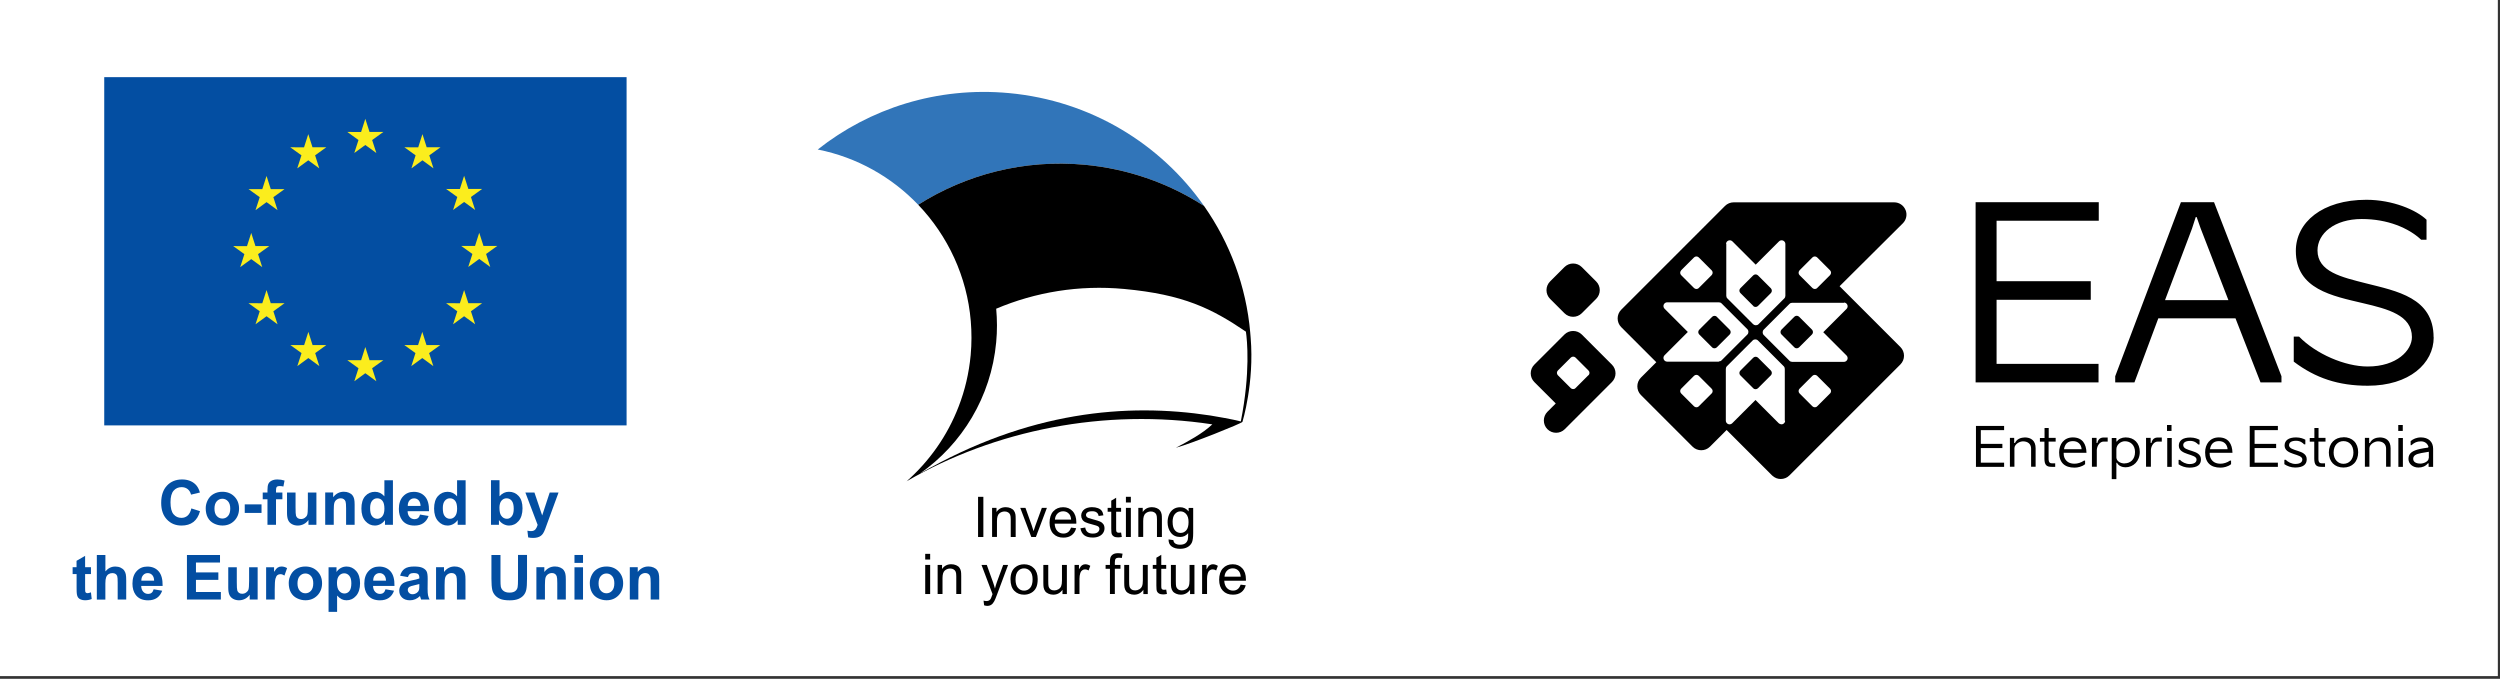
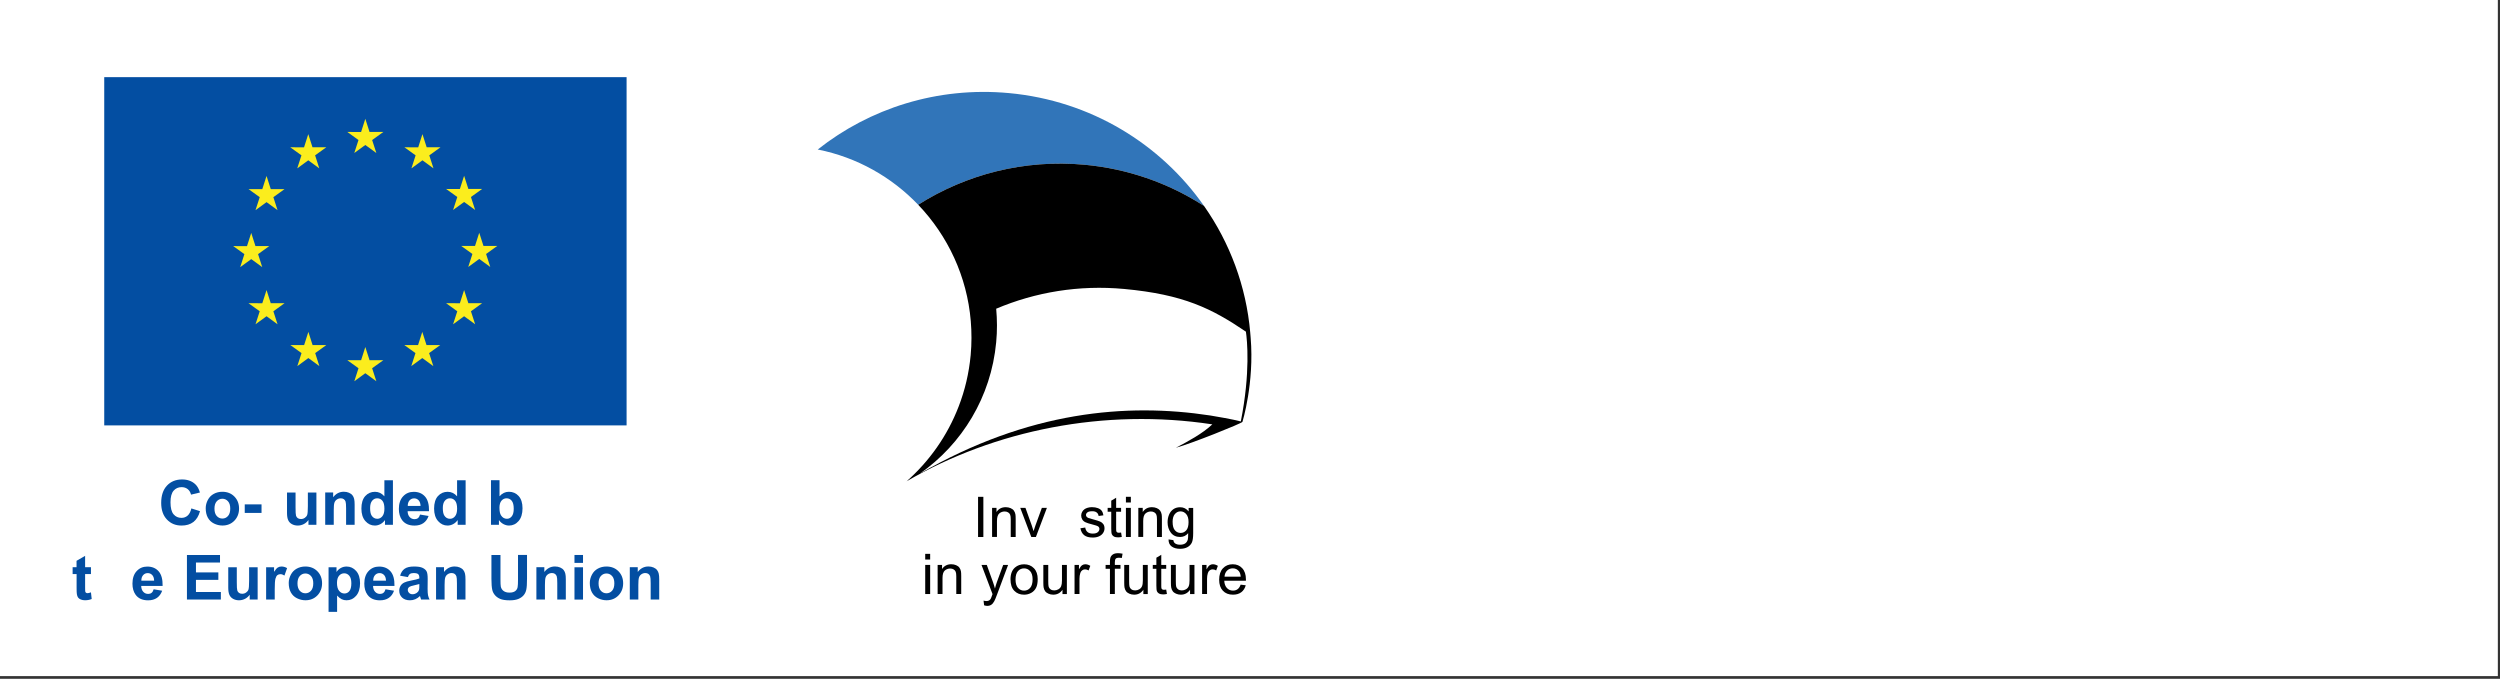
<svg xmlns="http://www.w3.org/2000/svg" width="895" height="243" viewBox="0 0 895 243" fill="none">
  <rect x="0" y="0" width="895" height="243" fill="#333333" stroke="none" />
  <rect width="894.225" height="242.047" fill="white" />
  <path fill-rule="evenodd" clip-rule="evenodd" d="M388.335 58.989C403.749 60.418 417.953 65.477 430.233 73.217C430.243 73.237 430.575 73.462 431.082 73.785C415.551 51.582 390.531 36.043 361.197 33.323C335.523 30.954 311.333 38.822 292.746 53.52C306.862 56.328 319.269 63.432 328.709 73.305C345.861 62.463 366.576 56.974 388.325 58.989H388.335Z" fill="#3175B9" />
  <path fill-rule="evenodd" clip-rule="evenodd" d="M447.736 120.921C447.717 120.618 447.61 119.297 447.58 119.023C446.136 102.446 440.288 86.936 431.073 73.775C430.565 73.452 430.243 73.227 430.224 73.208C417.943 65.467 403.739 60.418 388.325 58.98C366.576 56.964 345.851 62.454 328.709 73.296C339.321 84.392 346.203 98.972 347.54 114.952C347.872 118.934 347.882 123.005 347.501 127.135C346.896 133.593 345.431 139.777 343.196 145.531C339.164 156.04 332.634 165.219 324.414 172.441L324.56 172.304C356.179 153.946 395.373 146.04 434.011 151.921C430.507 155.238 425.235 158.066 420.96 160.297C426.182 158.937 444.535 151.588 444.798 151.03C444.798 151.03 444.818 151.03 444.818 151.021H444.798C444.798 151.021 449.084 137.116 447.736 120.911V120.921Z" fill="black" />
  <path fill-rule="evenodd" clip-rule="evenodd" d="M446.046 118.74C433.814 110.442 423.73 105.422 402.439 103.446C386.244 101.949 370.625 104.6 356.636 110.52C356.988 114.435 357.027 118.447 356.636 122.507C354.811 142.205 344.365 158.987 329.371 169.516C368.145 147.166 403.396 144.182 433.258 148.742C435.239 149.055 441.379 150.112 444.21 150.875C447.686 133.35 446.475 121.764 446.036 118.74H446.046Z" fill="white" />
  <path d="M352.042 177.863H350.148V192.249H352.042V177.863Z" fill="black" />
  <path d="M355.167 192.239V181.817H356.749V183.295C357.51 182.15 358.613 181.572 360.058 181.572C360.683 181.572 361.259 181.69 361.786 181.915C362.313 182.14 362.704 182.433 362.967 182.805C363.231 183.167 363.416 183.608 363.514 184.107C363.582 184.44 363.612 185.007 363.612 185.829V192.239H361.845V185.898C361.845 185.183 361.776 184.645 361.64 184.283C361.503 183.931 361.259 183.647 360.907 183.432C360.556 183.216 360.146 183.109 359.677 183.109C358.926 183.109 358.281 183.353 357.735 183.823C357.188 184.303 356.914 185.203 356.914 186.544V192.229H355.157L355.167 192.239Z" fill="black" />
  <path d="M369.204 192.238L365.25 181.816H367.115L369.35 188.05C369.594 188.725 369.809 189.42 370.014 190.154C370.17 189.606 370.385 188.95 370.668 188.167L372.982 181.816H374.788L370.854 192.238H369.214H369.204Z" fill="black" />
-   <path d="M383.445 188.882L385.261 189.107C384.978 190.174 384.441 191.006 383.669 191.593C382.888 192.18 381.902 192.474 380.692 192.474C379.169 192.474 377.968 192.004 377.08 191.065C376.191 190.125 375.742 188.814 375.742 187.121C375.742 185.428 376.191 184.009 377.089 183.04C377.988 182.071 379.159 181.582 380.594 181.582C382.029 181.582 383.123 182.062 384.001 183.001C384.88 183.95 385.329 185.281 385.329 187.003C385.329 187.111 385.329 187.268 385.319 187.473H377.568C377.626 188.618 377.958 189.499 378.534 190.106C379.12 190.712 379.833 191.016 380.702 191.016C381.346 191.016 381.893 190.849 382.351 190.507C382.81 190.164 383.171 189.626 383.435 188.882H383.445ZM377.665 186.025H383.464C383.386 185.154 383.162 184.488 382.8 184.058C382.244 183.383 381.512 183.04 380.623 183.04C379.813 183.04 379.13 183.314 378.583 183.852C378.036 184.391 377.724 185.125 377.665 186.025Z" fill="black" />
  <path d="M386.774 189.127L388.512 188.853C388.61 189.548 388.883 190.086 389.332 190.468C389.781 190.84 390.406 191.025 391.207 191.025C392.007 191.025 392.612 190.859 393.003 190.526C393.393 190.194 393.589 189.802 393.589 189.362C393.589 188.961 393.413 188.647 393.071 188.413C392.827 188.256 392.232 188.06 391.275 187.816C389.986 187.493 389.088 187.209 388.59 186.964C388.092 186.729 387.712 186.397 387.458 185.976C387.204 185.555 387.067 185.085 387.067 184.577C387.067 184.107 387.175 183.686 387.389 183.285C387.604 182.884 387.887 182.561 388.258 182.296C388.532 182.091 388.903 181.925 389.381 181.778C389.859 181.641 390.367 181.562 390.904 181.562C391.714 181.562 392.437 181.68 393.052 181.915C393.667 182.15 394.126 182.463 394.418 182.874C394.711 183.275 394.916 183.813 395.024 184.488L393.305 184.723C393.227 184.185 393.003 183.764 392.622 183.471C392.251 183.167 391.714 183.021 391.031 183.021C390.221 183.021 389.645 183.158 389.303 183.422C388.951 183.686 388.785 184.009 388.785 184.361C388.785 184.596 388.864 184.802 389 184.978C389.147 185.164 389.371 185.32 389.674 185.448C389.85 185.506 390.367 185.663 391.226 185.898C392.476 186.23 393.345 186.504 393.833 186.72C394.331 186.935 394.711 187.238 394.994 187.649C395.278 188.051 395.414 188.559 395.414 189.156C395.414 189.753 395.238 190.301 394.897 190.82C394.555 191.339 394.057 191.74 393.413 192.024C392.769 192.307 392.036 192.444 391.226 192.444C389.869 192.444 388.844 192.161 388.141 191.603C387.438 191.045 386.979 190.203 386.784 189.098L386.774 189.127Z" fill="black" />
  <path d="M401.35 190.663L401.604 192.219C401.106 192.326 400.667 192.375 400.276 192.375C399.632 192.375 399.144 192.277 398.782 192.072C398.431 191.866 398.187 191.602 398.041 191.269C397.894 190.946 397.826 190.242 397.826 189.185V183.196H396.537V181.826H397.826V179.242L399.583 178.186V181.826H401.35V183.196H399.583V189.283C399.583 189.792 399.612 190.115 399.671 190.252C399.729 190.398 399.837 190.506 399.973 190.594C400.11 190.682 400.315 190.721 400.579 190.721C400.774 190.721 401.038 190.702 401.35 190.653V190.663Z" fill="black" />
  <path d="M403.077 179.889V177.854H404.844V179.889H403.077ZM403.077 192.239V181.817H404.844V192.239H403.077Z" fill="black" />
  <path d="M407.518 192.239V181.817H409.099V183.295C409.861 182.15 410.964 181.572 412.409 181.572C413.033 181.572 413.609 181.69 414.137 181.915C414.664 182.14 415.054 182.433 415.318 182.805C415.581 183.167 415.767 183.608 415.865 184.107C415.933 184.44 415.962 185.007 415.962 185.829V192.239H414.195V185.898C414.195 185.183 414.127 184.645 413.99 184.283C413.853 183.931 413.609 183.647 413.258 183.432C412.906 183.216 412.496 183.109 412.028 183.109C411.276 183.109 410.632 183.353 410.085 183.823C409.538 184.303 409.265 185.203 409.265 186.544V192.229H407.508L407.518 192.239Z" fill="black" />
  <path d="M418.345 193.108L420.063 193.362C420.131 193.891 420.336 194.272 420.658 194.517C421.098 194.84 421.693 195.006 422.445 195.006C423.265 195.006 423.89 194.84 424.339 194.517C424.778 194.194 425.081 193.734 425.237 193.147C425.335 192.785 425.374 192.031 425.364 190.877C424.593 191.787 423.636 192.237 422.484 192.237C421.059 192.237 419.946 191.718 419.165 190.691C418.384 189.663 417.993 188.42 417.993 186.972C417.993 185.974 418.169 185.064 418.53 184.222C418.891 183.381 419.409 182.735 420.092 182.275C420.775 181.815 421.576 181.59 422.494 181.59C423.724 181.59 424.729 182.089 425.53 183.087V181.834H427.16V190.838C427.16 192.462 426.994 193.607 426.662 194.282C426.33 194.957 425.813 195.496 425.091 195.887C424.378 196.278 423.499 196.474 422.455 196.474C421.215 196.474 420.209 196.19 419.448 195.633C418.686 195.075 418.315 194.233 418.345 193.108ZM419.799 186.855C419.799 188.225 420.073 189.223 420.619 189.849C421.156 190.475 421.84 190.789 422.65 190.789C423.46 190.789 424.134 190.475 424.68 189.859C425.227 189.233 425.501 188.254 425.501 186.923C425.501 185.592 425.217 184.682 424.651 184.036C424.085 183.39 423.402 183.068 422.611 183.068C421.82 183.068 421.166 183.39 420.61 184.027C420.063 184.663 419.789 185.612 419.789 186.864L419.799 186.855Z" fill="black" />
  <path d="M331.229 200.313V198.277H332.997V200.313H331.229ZM331.229 212.663V202.241H332.997V212.663H331.229Z" fill="black" />
  <path d="M335.672 212.663V202.241H337.253V203.718C338.015 202.573 339.118 201.996 340.563 201.996C341.188 201.996 341.764 202.114 342.291 202.339C342.818 202.564 343.209 202.857 343.472 203.229C343.736 203.591 343.921 204.032 344.019 204.531C344.087 204.863 344.116 205.431 344.116 206.253V212.663H342.349V206.321C342.349 205.607 342.281 205.069 342.144 204.707C342.008 204.354 341.764 204.071 341.412 203.855C341.061 203.64 340.651 203.532 340.182 203.532C339.43 203.532 338.786 203.777 338.239 204.247C337.693 204.726 337.419 205.627 337.419 206.967V212.653H335.662L335.672 212.663Z" fill="black" />
  <path d="M352.307 216.672L352.112 215.019C352.503 215.126 352.834 215.175 353.118 215.175C353.508 215.175 353.82 215.107 354.055 214.98C354.289 214.852 354.484 214.666 354.631 214.431C354.748 214.255 354.924 213.815 355.168 213.12C355.197 213.022 355.256 212.876 355.324 212.69L351.38 202.248H353.274L355.441 208.276C355.714 209.039 355.968 209.842 356.193 210.693C356.398 209.881 356.642 209.088 356.915 208.315L359.141 202.248H360.898L356.944 212.846C356.525 213.991 356.193 214.774 355.958 215.214C355.646 215.802 355.285 216.222 354.885 216.496C354.475 216.77 353.996 216.907 353.43 216.907C353.088 216.907 352.708 216.829 352.298 216.692L352.307 216.672Z" fill="black" />
  <path d="M361.755 207.457C361.755 205.529 362.292 204.1 363.366 203.17C364.254 202.397 365.347 202.016 366.636 202.016C368.061 202.016 369.233 202.485 370.141 203.425C371.049 204.364 371.498 205.656 371.498 207.31C371.498 208.65 371.293 209.707 370.893 210.471C370.492 211.244 369.907 211.841 369.145 212.261C368.374 212.682 367.544 212.898 366.636 212.898C365.182 212.898 364.01 212.428 363.112 211.498C362.214 210.568 361.765 209.218 361.765 207.457H361.755ZM363.561 207.457C363.561 208.797 363.854 209.786 364.43 210.451C365.016 211.117 365.748 211.449 366.617 211.449C367.485 211.449 368.218 211.117 368.803 210.451C369.379 209.786 369.672 208.768 369.672 207.398C369.672 206.106 369.379 205.128 368.794 204.472C368.208 203.806 367.485 203.474 366.617 203.474C365.748 203.474 365.006 203.806 364.43 204.462C363.854 205.118 363.561 206.116 363.561 207.457Z" fill="black" />
  <path d="M380.369 212.66V211.134C379.559 212.308 378.455 212.895 377.069 212.895C376.454 212.895 375.888 212.778 375.351 212.543C374.824 212.308 374.424 212.014 374.17 211.652C373.906 211.29 373.73 210.86 373.623 210.341C373.555 209.989 373.516 209.441 373.516 208.687V202.238H375.273V208.012C375.273 208.932 375.312 209.558 375.38 209.881C375.497 210.351 375.732 210.703 376.083 210.977C376.444 211.241 376.893 211.369 377.421 211.369C377.948 211.369 378.446 211.232 378.905 210.967C379.373 210.693 379.695 210.321 379.891 209.861C380.086 209.392 380.183 208.717 380.183 207.826V202.248H381.941V212.67H380.369V212.66Z" fill="black" />
  <path d="M384.686 212.661V202.239H386.267V203.814C386.667 203.08 387.048 202.591 387.39 202.356C387.731 202.121 388.112 202.004 388.522 202.004C389.118 202.004 389.723 202.19 390.328 202.571L389.723 204.216C389.293 203.961 388.864 203.834 388.434 203.834C388.044 203.834 387.702 203.951 387.4 204.186C387.087 204.421 386.872 204.744 386.745 205.155C386.55 205.781 386.453 206.466 386.453 207.21V212.661H384.695H384.686Z" fill="black" />
  <path d="M397.357 212.663V203.621H395.805V202.251H397.357V201.145C397.357 200.441 397.425 199.922 397.542 199.589C397.708 199.129 398.011 198.757 398.441 198.474C398.87 198.19 399.466 198.043 400.237 198.043C400.735 198.043 401.281 198.102 401.877 198.219L401.613 199.756C401.252 199.687 400.901 199.658 400.579 199.658C400.042 199.658 399.671 199.775 399.446 200C399.222 200.225 399.114 200.656 399.114 201.282V202.241H401.135V203.611H399.114V212.653H397.357V212.663Z" fill="black" />
  <path d="M409.326 212.66V211.134C408.516 212.308 407.412 212.895 406.026 212.895C405.411 212.895 404.845 212.778 404.308 212.543C403.781 212.308 403.381 212.014 403.127 211.652C402.863 211.29 402.687 210.86 402.58 210.341C402.512 209.989 402.473 209.441 402.473 208.687V202.238H404.23V208.012C404.23 208.932 404.269 209.558 404.337 209.881C404.454 210.351 404.689 210.703 405.04 210.977C405.401 211.241 405.85 211.369 406.378 211.369C406.905 211.369 407.403 211.232 407.862 210.967C408.33 210.693 408.652 210.321 408.848 209.861C409.043 209.392 409.14 208.717 409.14 207.826V202.248H410.898V212.67H409.326V212.66Z" fill="black" />
  <path d="M417.504 211.086L417.758 212.642C417.26 212.75 416.821 212.799 416.43 212.799C415.786 212.799 415.298 212.701 414.937 212.496C414.585 212.29 414.341 212.026 414.195 211.693C414.048 211.37 413.98 210.666 413.98 209.609V203.62H412.691V202.25H413.98V199.666L415.737 198.609V202.25H417.504V203.62H415.737V209.707C415.737 210.215 415.767 210.538 415.825 210.675C415.884 210.822 415.991 210.93 416.128 211.018C416.264 211.106 416.469 211.145 416.733 211.145C416.928 211.145 417.192 211.126 417.504 211.077V211.086Z" fill="black" />
  <path d="M426.039 212.66V211.134C425.229 212.308 424.125 212.895 422.739 212.895C422.124 212.895 421.558 212.778 421.021 212.543C420.494 212.308 420.093 212.014 419.84 211.652C419.576 211.29 419.4 210.86 419.293 210.341C419.225 209.989 419.186 209.441 419.186 208.687V202.238H420.943V208.012C420.943 208.932 420.982 209.558 421.05 209.881C421.167 210.351 421.402 210.703 421.753 210.977C422.114 211.241 422.563 211.369 423.091 211.369C423.618 211.369 424.116 211.232 424.574 210.967C425.043 210.693 425.365 210.321 425.56 209.861C425.756 209.392 425.853 208.717 425.853 207.826V202.248H427.611V212.67H426.039V212.66Z" fill="black" />
  <path d="M430.354 212.661V202.239H431.935V203.814C432.335 203.08 432.716 202.591 433.058 202.356C433.399 202.121 433.78 202.004 434.19 202.004C434.786 202.004 435.391 202.19 435.996 202.571L435.391 204.216C434.961 203.961 434.532 203.834 434.102 203.834C433.712 203.834 433.37 203.951 433.067 204.186C432.755 204.421 432.54 204.744 432.413 205.155C432.218 205.781 432.121 206.466 432.121 207.21V212.661H430.363H430.354Z" fill="black" />
  <path d="M444.158 209.304L445.974 209.529C445.69 210.596 445.153 211.428 444.382 212.015C443.601 212.602 442.615 212.896 441.405 212.896C439.882 212.896 438.681 212.426 437.793 211.486C436.904 210.547 436.455 209.236 436.455 207.543C436.455 205.85 436.904 204.431 437.802 203.462C438.7 202.493 439.872 202.004 441.307 202.004C442.742 202.004 443.836 202.483 444.714 203.423C445.593 204.372 446.042 205.703 446.042 207.425C446.042 207.533 446.042 207.69 446.032 207.895H438.281C438.339 209.04 438.671 209.921 439.247 210.527C439.833 211.134 440.546 211.438 441.414 211.438C442.059 211.438 442.605 211.271 443.064 210.929C443.523 210.586 443.884 210.048 444.148 209.304H444.158ZM438.378 206.447H444.177C444.099 205.576 443.875 204.91 443.513 204.48C442.957 203.805 442.225 203.462 441.336 203.462C440.526 203.462 439.843 203.736 439.296 204.274C438.749 204.812 438.437 205.546 438.378 206.447Z" fill="black" />
  <path d="M228.056 24H33.581V156.103H228.056V24Z" fill="white" />
  <path d="M224.318 27.621H37.318V152.291H224.318V27.621Z" fill="#034EA2" />
  <path d="M126.832 54.781L130.782 51.903L134.733 54.781L133.225 50.13L137.239 47.241H132.29L130.782 42.537L129.275 47.252L124.337 47.241L128.34 50.13L126.832 54.781Z" fill="#FBED1D" />
  <path d="M106.414 60.27L110.364 57.392L114.304 60.27L112.807 55.608L116.81 52.73H111.872L110.364 48.016L108.846 52.741L103.908 52.73L107.922 55.608L106.414 60.27Z" fill="#FBED1D" />
  <path d="M95.422 62.988L93.903 67.714L88.966 67.703L92.98 70.591L91.472 75.242L95.422 72.365L99.362 75.242L97.864 70.591L101.868 67.703H96.93L95.422 62.988Z" fill="#FBED1D" />
  <path d="M89.944 92.763L93.883 95.641L92.386 90.979L96.389 88.101H91.451L89.944 83.387L88.425 88.112L83.487 88.101L87.491 90.979L85.993 95.641L89.944 92.763Z" fill="#FBED1D" />
  <path d="M96.93 108.551L95.422 103.836L93.903 108.561L88.966 108.551L92.98 111.439L91.472 116.09L95.422 113.212L99.362 116.09L97.864 111.439L101.868 108.551H96.93Z" fill="#FBED1D" />
  <path d="M111.904 123.525L110.396 118.811L108.877 123.536L103.939 123.525L107.943 126.403L106.445 131.065L110.396 128.187L114.335 131.065L112.838 126.403L116.841 123.525H111.904Z" fill="#FBED1D" />
  <path d="M132.301 128.949L130.782 124.234L129.275 128.96L124.337 128.949L128.34 131.827L126.843 136.488L130.782 133.611L134.733 136.488L133.225 131.827L137.239 128.949H132.301Z" fill="#FBED1D" />
  <path d="M152.687 123.525L151.179 118.811L149.66 123.536L144.733 123.525L148.737 126.403L147.239 131.065L151.179 128.187L155.129 131.065L153.621 126.403L157.625 123.525H152.687Z" fill="#FBED1D" />
  <path d="M167.671 108.551L166.153 103.836L164.634 108.561L159.707 108.551L163.71 111.439L162.202 116.09L166.153 113.212L170.103 116.09L168.595 111.439L172.598 108.551H167.671Z" fill="#FBED1D" />
  <path d="M178.021 88.048H173.083L171.565 83.322L170.057 88.048H165.119L169.122 90.925L167.625 95.576L171.565 92.699L175.515 95.576L174.018 90.925L178.021 88.048Z" fill="#FBED1D" />
  <path d="M162.202 75.179L166.153 72.301L170.103 75.179L168.595 70.528L172.598 67.65H167.671L166.153 62.935L164.634 67.661L159.707 67.65L163.71 70.528L162.202 75.179Z" fill="#FBED1D" />
  <path d="M151.233 48.016L149.725 52.741L144.787 52.73L148.79 55.619L147.293 60.27L151.243 57.392L155.183 60.27L153.686 55.619L157.689 52.73H152.751L151.233 48.016Z" fill="#FBED1D" />
  <path d="M68.484 182.01L71.606 182.998C71.128 184.739 70.332 186.035 69.217 186.884C68.102 187.734 66.689 188.148 64.98 188.148C62.856 188.148 61.115 187.426 59.755 185.982C58.386 184.538 57.706 182.552 57.706 180.046C57.706 177.391 58.396 175.321 59.766 173.855C61.136 172.39 62.941 171.646 65.182 171.646C67.135 171.646 68.718 172.22 69.939 173.377C70.661 174.057 71.213 175.044 71.574 176.319L68.388 177.083C68.197 176.255 67.805 175.607 67.21 175.119C66.615 174.641 65.882 174.397 65.022 174.397C63.844 174.397 62.877 174.821 62.145 175.671C61.412 176.52 61.04 177.89 61.04 179.802C61.04 181.819 61.401 183.253 62.134 184.113C62.867 184.973 63.801 185.398 64.969 185.398C65.829 185.398 66.562 185.122 67.178 184.58C67.794 184.039 68.24 183.178 68.505 182.01H68.484Z" fill="#034EA2" />
  <path d="M73.645 181.937C73.645 180.918 73.9 179.941 74.399 178.985C74.898 178.03 75.61 177.308 76.523 176.809C77.436 176.31 78.466 176.055 79.603 176.055C81.355 176.055 82.788 176.628 83.903 177.754C85.018 178.89 85.581 180.323 85.581 182.065C85.581 183.806 85.018 185.261 83.893 186.419C82.767 187.565 81.344 188.139 79.635 188.139C78.573 188.139 77.564 187.895 76.597 187.417C75.631 186.939 74.909 186.238 74.399 185.314C73.9 184.39 73.645 183.265 73.645 181.937ZM76.778 182.097C76.778 183.244 77.054 184.125 77.596 184.73C78.137 185.335 78.817 185.643 79.613 185.643C80.41 185.643 81.079 185.335 81.62 184.73C82.162 184.125 82.427 183.233 82.427 182.076C82.427 180.918 82.162 180.069 81.62 179.463C81.079 178.858 80.41 178.55 79.613 178.55C78.817 178.55 78.148 178.858 77.596 179.463C77.043 180.069 76.778 180.95 76.778 182.097Z" fill="#034EA2" />
  <path d="M87.618 183.625V180.566H93.628V183.625H87.618Z" fill="#034EA2" />
-   <path d="M94.054 176.319H95.753V175.448C95.753 174.471 95.859 173.749 96.061 173.271C96.273 172.793 96.645 172.4 97.207 172.103C97.76 171.806 98.46 171.646 99.31 171.646C100.159 171.646 101.03 171.774 101.869 172.039L101.455 174.174C100.967 174.057 100.499 174.004 100.053 174.004C99.607 174.004 99.289 174.11 99.098 174.312C98.906 174.514 98.811 174.917 98.811 175.501V176.319H101.094V178.729H98.811V187.883H95.753V178.729H94.054V176.319Z" fill="#034EA2" />
  <path d="M110.427 187.882V186.151C110.003 186.767 109.45 187.256 108.771 187.617C108.081 187.967 107.359 188.148 106.594 188.148C105.829 188.148 105.118 187.978 104.502 187.638C103.886 187.298 103.44 186.82 103.164 186.204C102.888 185.589 102.75 184.739 102.75 183.645V176.329H105.808V181.638C105.808 183.263 105.861 184.261 105.978 184.622C106.095 184.994 106.297 185.281 106.594 185.493C106.891 185.705 107.274 185.812 107.73 185.812C108.251 185.812 108.718 185.673 109.132 185.376C109.546 185.089 109.833 184.739 109.981 184.314C110.13 183.89 110.215 182.849 110.215 181.192V176.318H113.273V187.882H110.427Z" fill="#034EA2" />
  <path d="M126.96 187.883H123.901V181.979C123.901 180.726 123.838 179.919 123.71 179.558C123.583 179.186 123.37 178.91 123.073 178.698C122.776 178.496 122.425 178.39 122.011 178.39C121.48 178.39 121.002 178.538 120.588 178.825C120.164 179.112 119.877 179.505 119.718 179.983C119.558 180.46 119.484 181.352 119.484 182.637V187.872H116.426V176.308H119.272V178.007C120.28 176.701 121.555 176.043 123.084 176.043C123.763 176.043 124.379 176.16 124.931 176.404C125.494 176.648 125.908 176.956 126.195 177.338C126.482 177.721 126.683 178.145 126.79 178.623C126.906 179.101 126.96 179.791 126.96 180.683V187.872V187.883Z" fill="#034EA2" />
  <path d="M140.668 187.883H137.822V186.184C137.355 186.842 136.792 187.331 136.155 187.66C135.518 187.979 134.87 188.148 134.211 188.148C132.884 188.148 131.748 187.617 130.803 186.545C129.858 185.472 129.38 183.975 129.38 182.064C129.38 180.153 129.836 178.613 130.76 177.593C131.684 176.574 132.842 176.064 134.254 176.064C135.549 176.064 136.664 176.606 137.609 177.678V171.934H140.668V187.894V187.883ZM132.502 181.852C132.502 183.083 132.672 183.975 133.011 184.527C133.5 185.324 134.19 185.727 135.082 185.727C135.783 185.727 136.388 185.43 136.877 184.825C137.365 184.23 137.62 183.327 137.62 182.138C137.62 180.811 137.386 179.855 136.898 179.271C136.42 178.687 135.804 178.39 135.061 178.39C134.318 178.39 133.723 178.677 133.234 179.261C132.746 179.834 132.502 180.705 132.502 181.852Z" fill="#034EA2" />
  <path d="M150.384 184.21L153.432 184.72C153.039 185.835 152.423 186.684 151.574 187.279C150.724 187.863 149.673 188.16 148.399 188.16C146.392 188.16 144.905 187.502 143.939 186.185C143.174 185.134 142.792 183.807 142.792 182.203C142.792 180.292 143.291 178.784 144.3 177.701C145.298 176.618 146.572 176.076 148.101 176.076C149.822 176.076 151.181 176.65 152.168 177.775C153.166 178.911 153.634 180.653 153.591 183H145.925C145.946 183.902 146.19 184.614 146.668 185.113C147.135 185.622 147.73 185.867 148.431 185.867C148.908 185.867 149.312 185.739 149.641 185.474C149.97 185.208 150.214 184.794 150.384 184.21ZM150.554 181.12C150.533 180.239 150.299 179.559 149.864 179.103C149.429 178.646 148.898 178.412 148.271 178.412C147.602 178.412 147.05 178.657 146.615 179.145C146.179 179.633 145.967 180.292 145.978 181.131H150.554V181.12Z" fill="#034EA2" />
  <path d="M166.694 187.883H163.848V186.184C163.381 186.842 162.818 187.331 162.181 187.66C161.544 187.979 160.896 188.148 160.238 188.148C158.91 188.148 157.774 187.617 156.829 186.545C155.884 185.472 155.406 183.975 155.406 182.064C155.406 180.153 155.863 178.613 156.787 177.593C157.711 176.574 158.868 176.064 160.28 176.064C161.576 176.064 162.691 176.606 163.636 177.678V171.934H166.694V187.894V187.883ZM158.528 181.852C158.528 183.083 158.698 183.975 159.038 184.527C159.526 185.324 160.217 185.727 161.109 185.727C161.809 185.727 162.415 185.43 162.903 184.825C163.392 184.23 163.646 183.327 163.646 182.138C163.646 180.811 163.413 179.855 162.924 179.271C162.446 178.687 161.831 178.39 161.087 178.39C160.344 178.39 159.749 178.677 159.261 179.261C158.772 179.834 158.528 180.705 158.528 181.852Z" fill="#034EA2" />
  <path d="M175.772 187.882V171.922H178.831V177.667C179.776 176.594 180.891 176.053 182.186 176.053C183.598 176.053 184.756 176.562 185.68 177.582C186.604 178.601 187.06 180.066 187.06 181.978C187.06 183.889 186.593 185.471 185.648 186.544C184.713 187.616 183.567 188.147 182.229 188.147C181.57 188.147 180.912 187.977 180.275 187.648C179.638 187.319 179.075 186.831 178.618 186.183V187.882H175.772ZM178.809 181.85C178.809 183.05 179.001 183.932 179.372 184.505C179.903 185.323 180.604 185.726 181.485 185.726C182.165 185.726 182.738 185.44 183.206 184.855C183.683 184.282 183.917 183.369 183.917 182.126C183.917 180.81 183.673 179.854 183.195 179.27C182.717 178.686 182.101 178.389 181.358 178.389C180.615 178.389 180.02 178.675 179.531 179.249C179.043 179.822 178.799 180.682 178.799 181.85H178.809Z" fill="#034EA2" />
-   <path d="M188.068 176.318H191.328L194.1 184.527L196.797 176.318H199.961L195.884 187.447L195.151 189.464C194.886 190.144 194.631 190.654 194.387 191.015C194.142 191.365 193.866 191.662 193.548 191.875C193.229 192.098 192.847 192.268 192.38 192.395C191.923 192.523 191.403 192.576 190.819 192.576C190.235 192.576 189.651 192.512 189.088 192.395L188.812 189.995C189.29 190.091 189.725 190.133 190.107 190.133C190.819 190.133 191.35 189.921 191.689 189.507C192.029 189.093 192.295 188.562 192.475 187.914L188.079 176.318H188.068Z" fill="#034EA2" />
  <path d="M32.562 203.076V205.519H30.471V210.18C30.471 211.125 30.492 211.678 30.534 211.826C30.577 211.986 30.662 212.113 30.81 212.209C30.948 212.315 31.129 212.357 31.331 212.357C31.617 212.357 32.021 212.262 32.562 212.06L32.828 214.439C32.116 214.746 31.309 214.895 30.407 214.895C29.855 214.895 29.355 214.8 28.92 214.619C28.474 214.439 28.156 214.194 27.943 213.897C27.741 213.6 27.593 213.207 27.518 212.708C27.455 212.357 27.423 211.635 27.423 210.552V205.508H26V203.066H27.402V200.772L30.471 198.988V203.066H32.562V203.076Z" fill="#034EA2" />
-   <path d="M37.733 198.68V204.552C38.72 203.394 39.899 202.821 41.269 202.821C41.97 202.821 42.607 202.948 43.17 203.214C43.733 203.479 44.157 203.809 44.444 204.212C44.731 204.616 44.922 205.072 45.028 205.561C45.134 206.049 45.187 206.824 45.187 207.854V214.64H42.129V208.534C42.129 207.323 42.076 206.548 41.959 206.23C41.842 205.9 41.641 205.646 41.343 205.454C41.046 205.263 40.685 205.168 40.239 205.168C39.729 205.168 39.273 205.295 38.88 205.539C38.487 205.784 38.19 206.155 37.998 206.654C37.818 207.153 37.722 207.886 37.722 208.863V214.661H34.664V198.701H37.722L37.733 198.68Z" fill="#034EA2" />
  <path d="M55.01 210.966L58.058 211.476C57.665 212.591 57.049 213.44 56.2 214.035C55.35 214.619 54.299 214.916 53.025 214.916C51.018 214.916 49.531 214.258 48.565 212.941C47.8 211.89 47.418 210.562 47.418 208.959C47.418 207.048 47.917 205.54 48.926 204.457C49.924 203.374 51.198 202.832 52.727 202.832C54.448 202.832 55.807 203.405 56.794 204.531C57.792 205.667 58.26 207.409 58.217 209.755H50.55C50.572 210.658 50.816 211.369 51.294 211.869C51.761 212.378 52.356 212.623 53.056 212.623C53.534 212.623 53.938 212.495 54.267 212.23C54.596 211.964 54.84 211.55 55.01 210.966ZM55.18 207.876C55.159 206.995 54.925 206.315 54.49 205.858C54.055 205.402 53.524 205.168 52.897 205.168C52.228 205.168 51.676 205.412 51.241 205.901C50.805 206.389 50.593 207.048 50.604 207.887H55.18V207.876Z" fill="#034EA2" />
  <path d="M66.924 214.64V198.68H78.764V201.377H70.152V204.913H78.169V207.599H70.152V211.942H79.072V214.629H66.934L66.924 214.64Z" fill="#034EA2" />
  <path d="M89.392 214.638V212.907C88.967 213.523 88.415 214.012 87.736 214.373C87.045 214.723 86.323 214.903 85.559 214.903C84.794 214.903 84.083 214.734 83.467 214.394C82.851 214.054 82.405 213.576 82.129 212.96C81.853 212.344 81.715 211.495 81.715 210.401V203.085H84.773V208.394C84.773 210.019 84.826 211.017 84.943 211.378C85.06 211.75 85.261 212.036 85.559 212.249C85.856 212.461 86.238 212.567 86.695 212.567C87.215 212.567 87.683 212.429 88.097 212.132C88.511 211.845 88.797 211.495 88.946 211.07C89.095 210.645 89.18 209.605 89.18 207.948V203.074H92.238V214.638H89.392Z" fill="#034EA2" />
  <path d="M98.332 214.64H95.273V203.076H98.119V204.722C98.608 203.947 99.043 203.437 99.436 203.182C99.829 202.938 100.264 202.811 100.763 202.811C101.464 202.811 102.133 203.002 102.781 203.384L101.836 206.049C101.315 205.72 100.838 205.55 100.402 205.55C99.967 205.55 99.606 205.667 99.309 205.901C99.011 206.134 98.778 206.559 98.608 207.185C98.438 207.801 98.353 209.097 98.353 211.061V214.629L98.332 214.64Z" fill="#034EA2" />
  <path d="M103.365 208.693C103.365 207.674 103.62 206.697 104.119 205.741C104.618 204.786 105.33 204.064 106.243 203.564C107.167 203.065 108.186 202.811 109.322 202.811C111.074 202.811 112.508 203.384 113.623 204.51C114.738 205.646 115.301 207.079 115.301 208.821C115.301 210.562 114.738 212.017 113.612 213.174C112.487 214.321 111.064 214.895 109.354 214.895C108.292 214.895 107.284 214.65 106.317 214.173C105.351 213.695 104.629 212.994 104.119 212.07C103.62 211.146 103.365 210.021 103.365 208.693ZM106.498 208.853C106.498 209.999 106.774 210.881 107.315 211.486C107.857 212.091 108.537 212.399 109.333 212.399C110.129 212.399 110.798 212.091 111.34 211.486C111.881 210.881 112.147 209.989 112.147 208.831C112.147 207.674 111.881 206.824 111.34 206.219C110.798 205.614 110.129 205.306 109.333 205.306C108.537 205.306 107.868 205.614 107.315 206.219C106.774 206.824 106.498 207.706 106.498 208.853Z" fill="#034EA2" />
  <path d="M117.614 203.075H120.471V204.774C120.842 204.19 121.341 203.723 121.979 203.362C122.605 203.001 123.306 202.82 124.081 202.82C125.419 202.82 126.566 203.351 127.5 204.402C128.435 205.454 128.902 206.919 128.902 208.799C128.902 210.678 128.424 212.229 127.49 213.301C126.545 214.373 125.408 214.904 124.06 214.904C123.423 214.904 122.839 214.777 122.318 214.522C121.798 214.267 121.256 213.832 120.683 213.216V219.046H117.625V203.086L117.614 203.075ZM120.641 208.661C120.641 209.956 120.895 210.922 121.416 211.538C121.936 212.154 122.563 212.473 123.295 212.473C124.028 212.473 124.601 212.186 125.069 211.623C125.536 211.05 125.78 210.115 125.78 208.82C125.78 207.609 125.536 206.707 125.047 206.123C124.559 205.539 123.954 205.241 123.242 205.241C122.531 205.241 121.872 205.528 121.384 206.112C120.895 206.686 120.641 207.546 120.641 208.682V208.661Z" fill="#034EA2" />
  <path d="M138.014 210.966L141.062 211.476C140.669 212.591 140.053 213.44 139.204 214.035C138.354 214.619 137.303 214.916 136.029 214.916C134.022 214.916 132.535 214.258 131.569 212.941C130.804 211.89 130.422 210.562 130.422 208.959C130.422 207.048 130.921 205.54 131.93 204.457C132.928 203.374 134.202 202.832 135.731 202.832C137.451 202.832 138.811 203.405 139.798 204.531C140.796 205.667 141.264 207.409 141.221 209.755H133.554C133.576 210.658 133.82 211.369 134.298 211.869C134.765 212.378 135.36 212.623 136.06 212.623C136.538 212.623 136.942 212.495 137.271 212.23C137.6 211.964 137.844 211.55 138.014 210.966ZM138.184 207.876C138.163 206.995 137.929 206.315 137.494 205.858C137.059 205.402 136.528 205.168 135.901 205.168C135.232 205.168 134.68 205.412 134.245 205.901C133.809 206.389 133.597 207.048 133.607 207.887H138.184V207.876Z" fill="#034EA2" />
  <path d="M146.01 206.601L143.239 206.102C143.547 204.987 144.088 204.159 144.853 203.618C145.617 203.076 146.743 202.811 148.251 202.811C149.62 202.811 150.629 202.97 151.298 203.299C151.967 203.618 152.434 204.032 152.711 204.531C152.987 205.03 153.114 205.943 153.114 207.27L153.082 210.838C153.082 211.858 153.135 212.601 153.231 213.089C153.326 213.567 153.507 214.088 153.783 214.64H150.757C150.672 214.438 150.576 214.141 150.459 213.737C150.406 213.557 150.374 213.44 150.353 213.376C149.833 213.886 149.27 214.268 148.675 214.523C148.081 214.778 147.444 214.905 146.775 214.905C145.585 214.905 144.651 214.587 143.961 213.939C143.27 213.291 142.931 212.474 142.931 211.486C142.931 210.828 143.09 210.254 143.398 209.734C143.706 209.224 144.152 208.831 144.715 208.555C145.277 208.279 146.084 208.046 147.146 207.844C148.58 207.578 149.567 207.324 150.12 207.09V206.782C150.12 206.198 149.971 205.773 149.684 205.529C149.397 205.274 148.845 205.157 148.038 205.157C147.497 205.157 147.072 205.263 146.764 205.476C146.456 205.688 146.212 206.071 146.021 206.601H146.01ZM150.109 209.086C149.716 209.214 149.1 209.373 148.251 209.553C147.401 209.734 146.849 209.914 146.584 210.084C146.18 210.371 145.989 210.722 145.989 211.157C145.989 211.592 146.148 211.953 146.467 212.272C146.785 212.59 147.189 212.739 147.688 212.739C148.24 212.739 148.76 212.559 149.27 212.198C149.642 211.921 149.886 211.582 150.003 211.189C150.088 210.923 150.12 210.435 150.12 209.691V209.086H150.109Z" fill="#034EA2" />
  <path d="M166.641 214.639H163.583V208.735C163.583 207.482 163.519 206.675 163.392 206.314C163.264 205.942 163.052 205.666 162.755 205.454C162.457 205.252 162.107 205.146 161.693 205.146C161.162 205.146 160.684 205.294 160.27 205.581C159.845 205.868 159.559 206.261 159.399 206.738C159.24 207.216 159.166 208.108 159.166 209.393V214.628H156.107V203.064H158.953V204.763C159.962 203.457 161.236 202.799 162.765 202.799C163.445 202.799 164.061 202.916 164.613 203.16C165.176 203.404 165.59 203.712 165.877 204.094C166.163 204.477 166.365 204.901 166.471 205.379C166.588 205.857 166.641 206.547 166.641 207.439V214.628V214.639Z" fill="#034EA2" />
  <path d="M175.941 198.681H179.169V207.324C179.169 208.694 179.212 209.586 179.286 209.989C179.424 210.648 179.753 211.168 180.274 211.561C180.794 211.954 181.505 212.156 182.397 212.156C183.289 212.156 184.001 211.965 184.468 211.593C184.935 211.221 185.211 210.765 185.307 210.212C185.403 209.671 185.445 208.768 185.445 207.505V198.67H188.673V207.059C188.673 208.97 188.588 210.329 188.408 211.115C188.238 211.911 187.909 212.58 187.441 213.122C186.974 213.664 186.348 214.099 185.562 214.428C184.776 214.747 183.757 214.917 182.493 214.917C180.964 214.917 179.817 214.736 179.021 214.386C178.235 214.035 177.608 213.579 177.152 213.016C176.695 212.453 176.398 211.869 176.249 211.243C176.037 210.329 175.931 208.981 175.931 207.197V198.681H175.941Z" fill="#034EA2" />
  <path d="M202.562 214.639H199.504V208.735C199.504 207.482 199.44 206.675 199.313 206.314C199.185 205.942 198.973 205.666 198.676 205.454C198.378 205.252 198.028 205.146 197.614 205.146C197.083 205.146 196.605 205.294 196.191 205.581C195.766 205.868 195.479 206.261 195.32 206.738C195.161 207.216 195.087 208.108 195.087 209.393V214.628H192.028V203.064H194.874V204.763C195.883 203.457 197.157 202.799 198.686 202.799C199.366 202.799 199.982 202.916 200.534 203.16C201.097 203.404 201.511 203.712 201.798 204.094C202.084 204.477 202.286 204.901 202.392 205.379C202.509 205.857 202.562 206.547 202.562 207.439V214.628V214.639Z" fill="#034EA2" />
  <path d="M205.662 201.515V198.68H208.72V201.515H205.662ZM205.662 214.65V203.086H208.72V214.65H205.662Z" fill="#034EA2" />
  <path d="M211.152 208.693C211.152 207.674 211.407 206.697 211.906 205.741C212.405 204.786 213.117 204.064 214.03 203.564C214.954 203.065 215.973 202.811 217.109 202.811C218.862 202.811 220.295 203.384 221.41 204.51C222.525 205.646 223.088 207.079 223.088 208.821C223.088 210.562 222.525 212.017 221.399 213.174C220.274 214.321 218.851 214.895 217.141 214.895C216.079 214.895 215.071 214.65 214.104 214.173C213.138 213.695 212.416 212.994 211.906 212.07C211.407 211.146 211.152 210.021 211.152 208.693ZM214.285 208.853C214.285 209.999 214.561 210.881 215.103 211.486C215.644 212.091 216.324 212.399 217.12 212.399C217.916 212.399 218.585 212.091 219.127 211.486C219.669 210.881 219.934 209.989 219.934 208.831C219.934 207.674 219.669 206.824 219.127 206.219C218.585 205.614 217.916 205.306 217.12 205.306C216.324 205.306 215.655 205.614 215.103 206.219C214.561 206.824 214.285 207.706 214.285 208.853Z" fill="#034EA2" />
  <path d="M236 214.639H232.941V208.735C232.941 207.482 232.878 206.675 232.75 206.314C232.623 205.942 232.41 205.666 232.113 205.454C231.816 205.252 231.465 205.146 231.051 205.146C230.52 205.146 230.042 205.294 229.628 205.581C229.204 205.868 228.917 206.261 228.758 206.738C228.598 207.216 228.524 208.108 228.524 209.393V214.628H225.466V203.064H228.312V204.763C229.32 203.457 230.595 202.799 232.124 202.799C232.803 202.799 233.419 202.916 233.971 203.16C234.534 203.404 234.948 203.712 235.235 204.094C235.522 204.477 235.724 204.901 235.83 205.379C235.947 205.857 236 206.547 236 207.439V214.628V214.639Z" fill="#034EA2" />
  <g clip-path="url(#clip0_1845_7782)">
    <path d="M851.897 156.633C850.528 156.633 849.076 157.173 848.454 158.583H848.164V156.758H846.629V167.085H848.247V160.408C848.33 158.956 850.155 158.002 851.316 158.002C853.017 158.002 854.22 158.915 854.22 160.615V167.085H855.837V160.491C855.837 157.753 854.22 156.592 851.855 156.592L851.897 156.633ZM614.651 113.415C614.195 112.959 613.407 112.959 612.95 113.415L608.305 118.06C608.098 118.268 607.973 118.599 607.973 118.89C607.973 119.18 608.098 119.512 608.305 119.719L612.95 124.365C613.199 124.613 613.49 124.696 613.78 124.696C614.07 124.696 614.402 124.572 614.609 124.365L619.255 119.719C619.462 119.512 619.587 119.18 619.587 118.89C619.587 118.599 619.462 118.268 619.255 118.06L614.609 113.415H614.651ZM629.375 128.056C628.919 127.6 628.131 127.6 627.675 128.056L623.029 132.701C622.822 132.909 622.697 133.241 622.697 133.531C622.697 133.821 622.822 134.153 623.029 134.36L627.675 139.006C627.923 139.255 628.214 139.338 628.504 139.338C628.794 139.338 629.126 139.213 629.334 139.006L633.979 134.36C634.435 133.904 634.435 133.158 633.979 132.66L629.334 128.015L629.375 128.056ZM637.422 118.89C637.422 119.221 637.546 119.512 637.753 119.719L642.399 124.365C642.648 124.613 642.938 124.696 643.228 124.696C643.519 124.696 643.85 124.572 644.058 124.365L648.703 119.719C649.159 119.263 649.159 118.516 648.703 118.019L644.058 113.373C643.85 113.166 643.519 113.041 643.228 113.041C642.938 113.041 642.606 113.166 642.399 113.373L637.753 118.019C637.546 118.226 637.422 118.558 637.422 118.848V118.89ZM805.443 167.127H815.48V165.634H807.144V160.408H814.858V158.915H807.144V153.979H815.48V152.486H805.402V167.21L805.443 167.127ZM838.956 156.55C835.845 156.55 833.73 158.707 833.73 161.984C833.73 165.26 835.804 167.376 838.956 167.376C842.108 167.376 844.224 165.26 844.224 161.901C844.224 158.541 842.108 156.509 838.956 156.509V156.55ZM838.956 166.049C837.048 166.049 835.431 164.514 835.431 162.025C835.431 159.371 837.048 157.919 838.956 157.919C840.988 157.919 842.523 159.371 842.523 162.025C842.523 164.514 840.947 166.049 838.956 166.049ZM627.675 109.557C627.923 109.806 628.214 109.889 628.504 109.889C628.794 109.889 629.126 109.765 629.334 109.557L633.979 104.912C634.435 104.456 634.435 103.709 633.979 103.212L629.334 98.566C629.126 98.359 628.794 98.234 628.504 98.234C628.214 98.234 627.882 98.359 627.675 98.566L623.029 103.212C622.822 103.419 622.697 103.751 622.697 104.041C622.697 104.331 622.822 104.663 623.029 104.871L627.675 109.516V109.557ZM560.068 112.129C560.939 113 562.059 113.415 563.178 113.415C564.298 113.415 565.418 113 566.289 112.129L571.432 106.986C572.262 106.156 572.718 105.037 572.718 103.875C572.718 102.714 572.262 101.594 571.432 100.764L566.289 95.621C565.46 94.792 564.34 94.335 563.178 94.335C562.017 94.335 560.897 94.792 560.068 95.621L554.925 100.764C554.095 101.594 553.639 102.714 553.639 103.875C553.639 105.037 554.095 106.156 554.925 106.986L560.068 112.129ZM871.225 120.756C871.225 106.571 857.994 104.207 847.003 101.428C838.375 99.23 829.665 97.322 829.665 89.649C829.665 83.635 835.68 78.409 845.509 78.409C854.842 78.409 862.307 81.644 866.787 85.833H868.695V78.657C865.045 75.173 856.584 71.523 847.168 71.523C831.324 71.523 821.909 79.611 821.909 89.815C821.909 103.585 835.057 105.949 846.049 108.562C854.842 110.636 863.469 112.834 863.469 120.673C863.469 125.36 858.16 131.208 847.625 131.208C839.454 131.208 829.085 126.687 823.071 120.507H821.163V129.466C829.002 135.397 837.214 138.093 847.666 138.093C862.556 138.093 871.266 130.088 871.266 120.756H871.225ZM858.575 154.269H860.192V152.154H858.575V154.269ZM566.289 119.761C564.589 118.06 561.768 118.06 560.068 119.761L549.284 130.545C548.454 131.374 547.998 132.494 547.998 133.655C547.998 134.817 548.454 135.937 549.284 136.766L556.957 144.439L553.971 147.426C552.27 149.126 552.27 151.946 553.971 153.647C554.842 154.518 555.962 154.933 557.081 154.933C558.201 154.933 559.321 154.518 560.192 153.647L566.289 147.55L577.073 136.766C577.903 135.937 578.359 134.817 578.359 133.655C578.359 132.494 577.903 131.374 577.073 130.545L566.289 119.761ZM568.653 134.319L564.008 138.964C563.759 139.213 563.469 139.296 563.178 139.296C562.888 139.296 562.556 139.172 562.349 138.964L557.704 134.319C557.496 134.112 557.372 133.78 557.372 133.489C557.372 133.199 557.496 132.867 557.704 132.66L562.349 128.015C562.805 127.558 563.593 127.558 564.049 128.015L568.695 132.66C569.151 133.116 569.151 133.863 568.695 134.36L568.653 134.319ZM830.122 153.232H828.546V156.799H826.886V158.127H828.504V164.141C828.504 166.505 829.292 167.127 831.034 167.127H832.361V165.883H831.324C830.536 165.883 829.997 165.634 829.997 164.265V158.085H832.527V156.758H830.039V153.191L830.122 153.232ZM866.745 156.592C865.086 156.592 863.884 157.173 863.013 157.919V159.371H863.303C864.298 158.5 865.169 158.002 866.704 158.002C868.114 158.002 869.11 158.832 869.4 159.993L869.234 160.242C868.529 160.325 866.994 160.574 866.289 160.74C863.842 161.32 862.225 162.15 862.225 164.265C862.225 166.049 863.759 167.376 865.792 167.376C867.202 167.376 868.322 166.92 869.193 165.883H869.441V167.127H871.059C871.059 164.846 871.059 162.979 871.059 160.657C871.059 158.168 869.4 156.592 866.663 156.592H866.745ZM869.483 163.933C869.483 165.302 867.575 165.966 866.497 165.966C864.962 165.966 863.925 165.385 863.925 164.265C863.925 163.145 864.796 162.564 866.828 162.191C867.368 162.108 868.653 161.901 869.524 161.735V163.933H869.483ZM858.616 167.127H860.234V156.799H858.616V167.127ZM770.229 158.583H769.939V156.758H768.28V167.085H770.022V161.071C770.147 159.329 771.266 158.085 772.469 158.085H773.921V156.633H772.469C771.266 156.633 770.52 157.255 770.229 158.541V158.583ZM775.87 167.127H777.488V156.799H775.87V167.127ZM780.765 72.394L757.247 134.692V136.891H764.132L772.677 113.954H800.3L809.259 136.891H816.766V134.692L792.627 72.394H780.765ZM775.082 107.442L784.746 81.81L786.074 77.703H786.405L787.816 81.727L797.77 107.442H775.124H775.082ZM760.98 156.592C759.611 156.592 758.409 157.173 757.869 158.044H757.662V156.799H756.003V171.523H757.662V165.675H757.911C758.326 166.754 759.777 167.293 760.897 167.293C763.718 167.293 766.04 165.136 766.04 161.776C766.04 158.666 764.049 156.592 760.98 156.592ZM760.648 165.924C759.155 165.924 757.745 165.136 757.662 163.809V160.781C757.704 159.163 759.238 157.961 760.731 157.961C762.722 157.961 764.34 159.371 764.34 161.818C764.34 164.555 762.598 165.883 760.607 165.883L760.648 165.924ZM682.175 75.173C681.511 73.514 679.894 72.436 678.11 72.436H620.665C619.504 72.436 618.384 72.892 617.554 73.722L580.391 110.885C578.691 112.585 578.691 115.406 580.391 117.106L592.959 129.674L587.442 135.19C585.742 136.891 585.742 139.711 587.442 141.411L605.941 159.91C607.641 161.611 610.462 161.611 612.162 159.91L618.135 153.937L634.394 170.196C635.265 171.067 636.385 171.482 637.504 171.482C638.624 171.482 639.744 171.067 640.615 170.196L680.35 130.462C681.179 129.632 681.636 128.512 681.636 127.351C681.636 126.19 681.179 125.07 680.35 124.24L658.575 102.465L681.221 79.943C682.465 78.699 682.88 76.791 682.175 75.132V75.173ZM644.224 96.783L648.869 92.137C649.076 91.93 649.408 91.805 649.699 91.805C649.989 91.805 650.321 91.93 650.528 92.137L655.173 96.783C655.63 97.239 655.63 97.986 655.173 98.483L650.528 103.129C650.279 103.377 649.989 103.46 649.699 103.46C649.408 103.46 649.076 103.336 648.869 103.129L644.224 98.483C644.016 98.276 643.892 97.944 643.892 97.654C643.892 97.363 644.016 97.031 644.224 96.824V96.783ZM617.928 87.326C617.928 86.787 618.259 86.331 618.757 86.123C619.255 85.916 619.835 86.04 620.209 86.413L628.546 94.75L636.882 86.413C637.256 86.04 637.836 85.916 638.334 86.123C638.832 86.331 639.164 86.828 639.164 87.326V105.866C639.164 106.198 639.039 106.571 638.79 106.82L629.541 116.069C629.292 116.318 628.96 116.443 628.587 116.443C628.214 116.443 627.923 116.318 627.633 116.069L618.384 106.82C618.135 106.571 618.01 106.239 618.01 105.866V87.326H617.928ZM601.835 96.783L606.48 92.137C606.687 91.93 607.019 91.805 607.31 91.805C607.6 91.805 607.932 91.93 608.139 92.137L612.784 96.783C613.241 97.239 613.241 97.986 612.784 98.483L608.139 103.129C607.89 103.377 607.6 103.46 607.31 103.46C607.019 103.46 606.687 103.336 606.48 103.129L601.835 98.483C601.627 98.276 601.503 97.944 601.503 97.654C601.503 97.363 601.627 97.031 601.835 96.824V96.783ZM612.784 140.831L608.139 145.476C607.89 145.725 607.6 145.808 607.31 145.808C607.019 145.808 606.687 145.684 606.48 145.476L601.835 140.831C601.627 140.623 601.503 140.292 601.503 140.001C601.503 139.711 601.627 139.379 601.835 139.172L606.48 134.526C606.687 134.319 607.019 134.195 607.31 134.195C607.6 134.195 607.932 134.319 608.139 134.526L612.784 139.172C613.241 139.628 613.241 140.375 612.784 140.872V140.831ZM615.356 129.466H596.816C596.277 129.466 595.821 129.134 595.613 128.637C595.406 128.139 595.53 127.558 595.903 127.185L604.24 118.848L595.903 110.511C595.53 110.138 595.406 109.557 595.613 109.06C595.821 108.562 596.318 108.23 596.816 108.23H615.356C615.688 108.23 616.061 108.355 616.31 108.603L625.559 117.853C625.808 118.102 625.933 118.433 625.933 118.807C625.933 119.18 625.808 119.512 625.559 119.761L616.31 129.01C616.061 129.259 615.729 129.383 615.356 129.383V129.466ZM639.081 150.619C639.081 151.158 638.749 151.615 638.251 151.822C638.085 151.905 637.919 151.905 637.753 151.905C637.422 151.905 637.09 151.781 636.799 151.532L628.463 143.195L620.126 151.532C619.753 151.905 619.172 152.029 618.674 151.822C618.176 151.615 617.845 151.117 617.845 150.619V132.079C617.845 131.747 617.969 131.374 618.218 131.125L627.467 121.876C627.965 121.378 628.836 121.378 629.334 121.876L638.583 131.125C638.832 131.374 638.956 131.706 638.956 132.079V150.619H639.081ZM655.173 140.831L650.528 145.476C650.279 145.725 649.989 145.808 649.699 145.808C649.408 145.808 649.076 145.684 648.869 145.476L644.224 140.831C644.016 140.623 643.892 140.292 643.892 140.001C643.892 139.711 644.016 139.379 644.224 139.172L648.869 134.526C649.076 134.319 649.408 134.195 649.699 134.195C649.989 134.195 650.321 134.319 650.528 134.526L655.173 139.172C655.63 139.628 655.63 140.375 655.173 140.872V140.831ZM660.151 108.313C660.69 108.313 661.146 108.645 661.354 109.143C661.561 109.64 661.436 110.221 661.063 110.594L652.726 118.931L661.063 127.268C661.436 127.641 661.561 128.222 661.354 128.72C661.146 129.217 660.648 129.549 660.151 129.549H641.611C641.279 129.549 640.906 129.425 640.657 129.176L631.407 119.927C631.159 119.678 631.034 119.346 631.034 118.973C631.034 118.599 631.159 118.268 631.407 118.019L640.657 108.769C640.906 108.521 641.237 108.396 641.611 108.396H660.151V108.313ZM781.594 159.329C781.594 158.458 782.382 157.836 784.124 157.836C785.617 157.836 786.571 158.666 786.945 159.122H787.442V157.463C786.862 157.131 785.7 156.633 784.124 156.633C781.345 156.633 780.018 157.795 780.018 159.537C780.018 163.062 786.364 162.357 786.364 164.514C786.364 165.551 785.493 166.131 783.834 166.131C782.548 166.131 781.055 165.385 780.474 164.638H779.935V166.214C780.889 166.878 782.258 167.417 783.792 167.417C786.737 167.417 787.94 166.297 787.94 164.472C787.94 160.781 781.594 161.859 781.594 159.329ZM775.787 154.269H777.405V152.154H775.787V154.269ZM799.222 162.067C799.139 158.998 797.811 156.592 794.327 156.592C791.175 156.592 789.433 158.998 789.433 161.942C789.433 165.592 791.383 167.417 794.95 167.417C796.028 167.417 797.645 167.085 798.724 166.173V164.887H798.351C797.314 165.634 795.986 166.007 794.95 166.007C793.125 166.007 791.963 165.26 791.341 163.892C791.134 163.436 791.051 162.896 791.051 162.274V162.108H799.222V162.067ZM794.369 157.919C796.235 157.919 797.355 159.122 797.48 160.822H791.175C791.465 158.998 792.461 157.919 794.369 157.919ZM707.434 167.127H717.471V165.634H709.134V160.408H716.849V158.915H709.134V153.979H717.471V152.486H707.392V167.21L707.434 167.127ZM751.275 130.254H714.775V107.318H748.496V100.681H714.775V79.031H751.358V72.394H707.268V136.891H751.275V130.254ZM724.813 156.633C723.444 156.633 721.992 157.173 721.37 158.583H721.08V156.758H719.545V167.085H721.163V160.408C721.246 158.956 723.071 158.002 724.232 158.002C725.933 158.002 727.135 158.915 727.135 160.615V167.085H728.753V160.491C728.753 157.753 727.135 156.592 724.771 156.592L724.813 156.633ZM733.523 153.232H731.947V156.799H730.288V158.127H731.905V164.141C731.905 166.505 732.693 167.127 734.435 167.127H735.762V165.883H734.726C733.937 165.883 733.398 165.634 733.398 164.265V158.085H735.928V156.758H733.44V153.191L733.523 153.232ZM746.961 162.067C746.878 158.998 745.551 156.592 742.067 156.592C738.915 156.592 737.173 158.998 737.173 161.942C737.173 165.592 739.122 167.417 742.689 167.417C743.767 167.417 745.385 167.085 746.463 166.173V164.887H746.09C745.053 165.634 743.726 166.007 742.689 166.007C740.864 166.007 739.703 165.26 739.081 163.892C738.873 163.436 738.79 162.896 738.79 162.274V162.108H746.961V162.067ZM742.108 157.919C743.975 157.919 745.095 159.122 745.219 160.822H738.915C739.205 158.998 740.2 157.919 742.108 157.919ZM750.86 158.583H750.57V156.758H748.911V167.085H750.653V161.071C750.777 159.329 751.897 158.085 753.1 158.085H754.551V156.633H753.1C751.897 156.633 751.15 157.255 750.86 158.541V158.583ZM819.504 159.288C819.504 158.417 820.292 157.795 822.034 157.795C823.527 157.795 824.481 158.624 824.854 159.08H825.31V157.421C824.73 157.09 823.568 156.592 821.992 156.592C819.213 156.592 817.886 157.753 817.886 159.495C817.886 163.021 824.232 162.316 824.232 164.472C824.232 165.509 823.361 166.09 821.702 166.09C820.416 166.09 818.923 165.343 818.342 164.597H817.803V166.173C818.799 166.837 820.126 167.376 821.66 167.376C824.564 167.376 825.808 166.256 825.808 164.431C825.808 160.74 819.462 161.818 819.462 159.288H819.504Z" fill="black" />
  </g>
  <defs>
    <clipPath id="clip0_1845_7782">
-       <rect width="323.227" height="100" fill="white" transform="translate(547.998 71.523)" />
-     </clipPath>
+       </clipPath>
  </defs>
</svg>